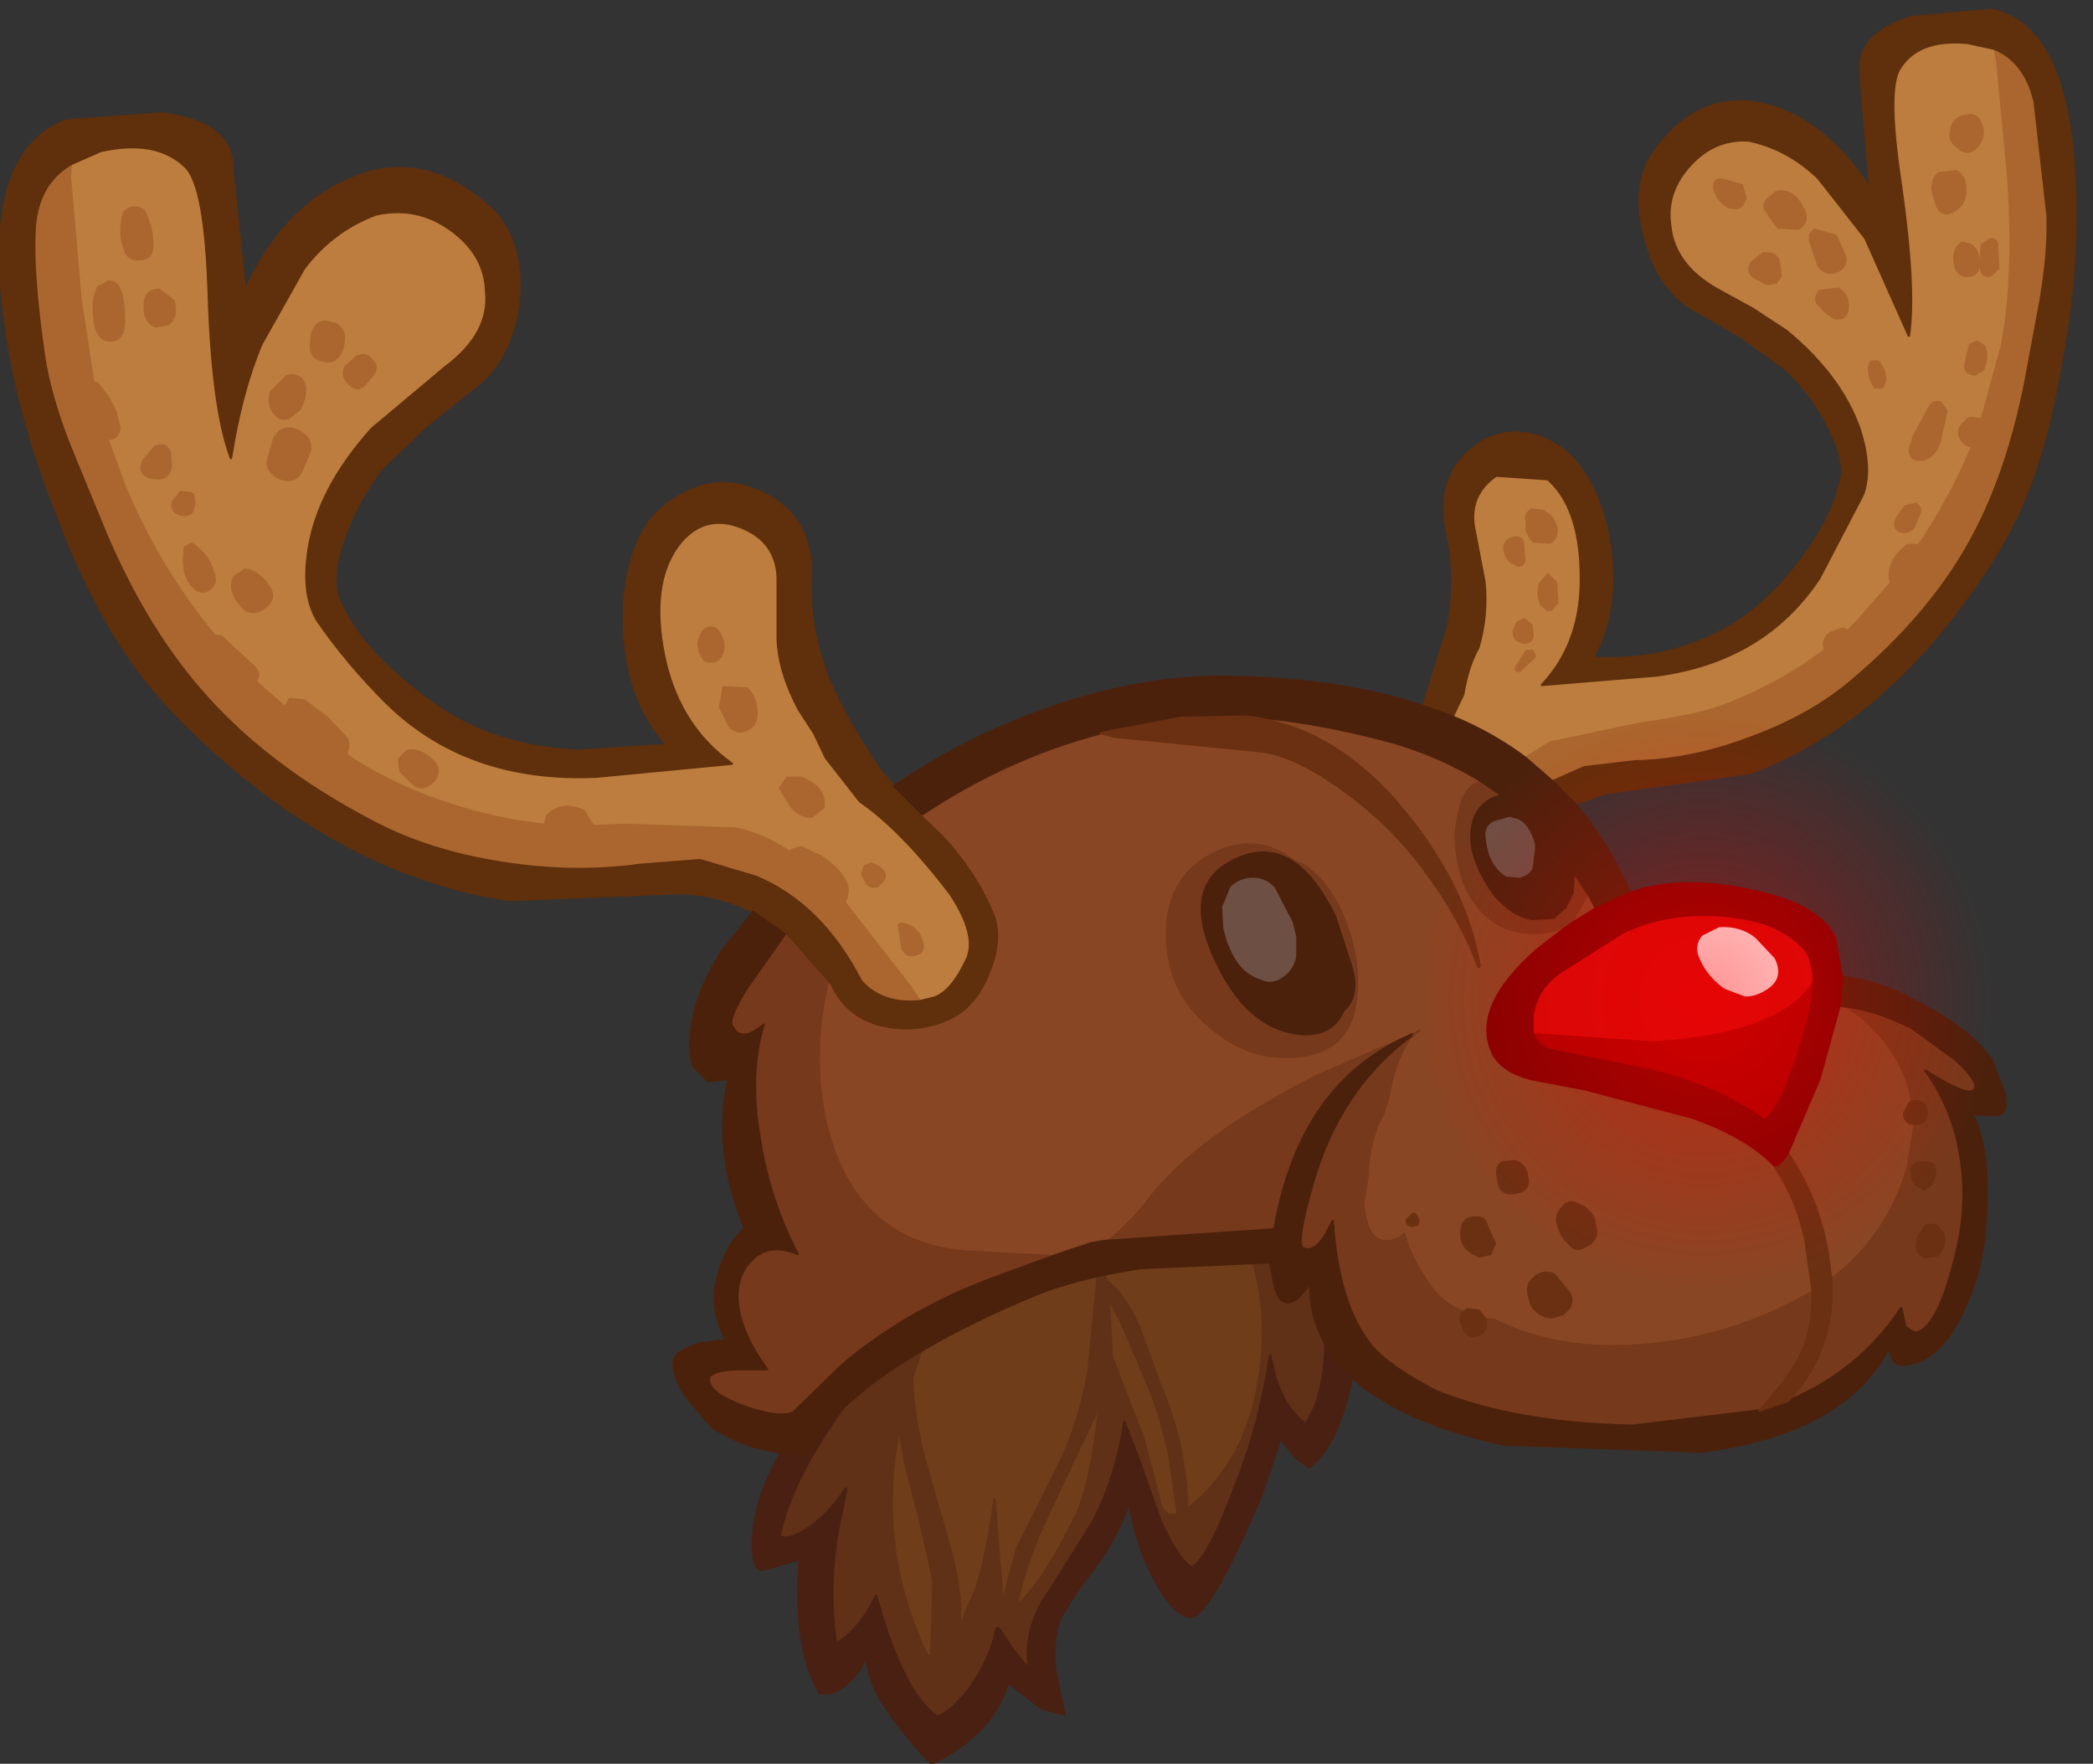
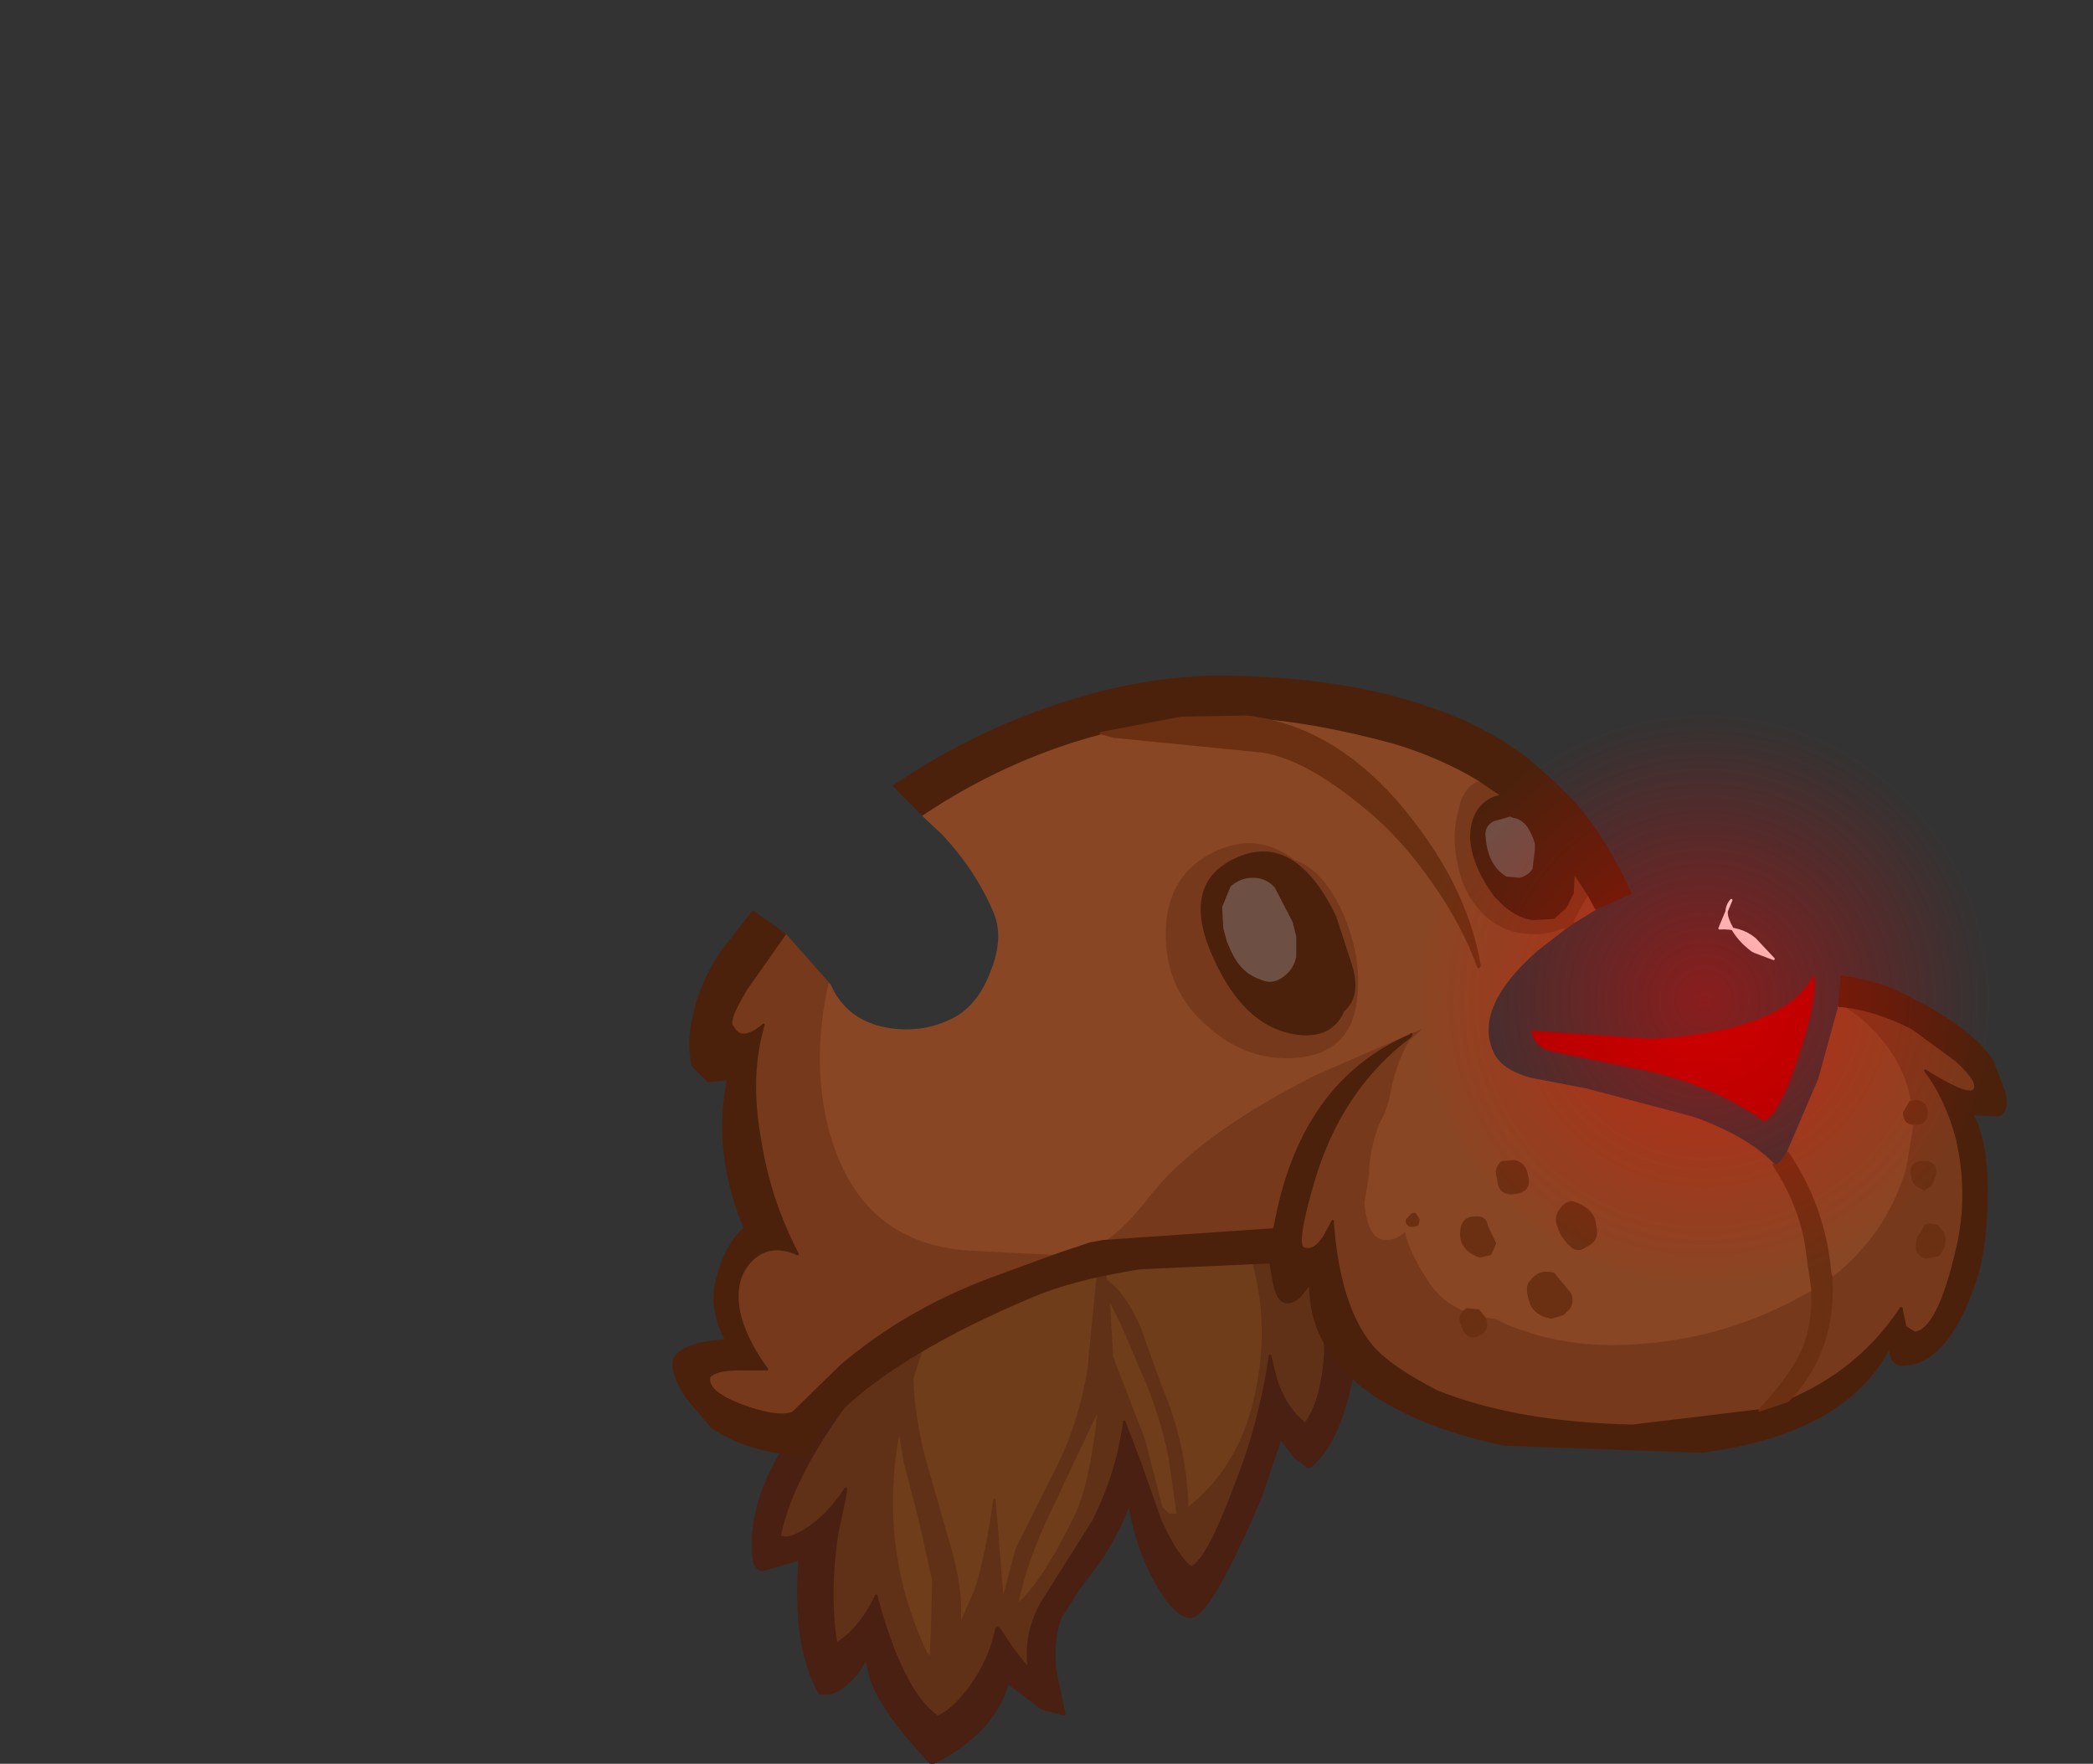
<svg xmlns="http://www.w3.org/2000/svg" xmlns:ns1="http://www.inkscape.org/namespaces/inkscape" xmlns:ns2="http://sodipodi.sourceforge.net/DTD/sodipodi-0.dtd" xmlns:xlink="http://www.w3.org/1999/xlink" width="89" height="75" id="svg3647" version="1.1" ns1:version="0.47 r22583" ns2:docname="Nouveau document 5">
  <rect width="100%" height="100%" fill="#333333" stroke="none" />
  <defs id="defs3649">
    <radialGradient ns1:collect="always" xlink:href="#RadialGradID_2" id="radialGradient4048" gradientUnits="userSpaceOnUse" gradientTransform="matrix(0.015,0,0,-0.015,20.35,-13.55)" spreadMethod="pad" cx="0" cy="0" fx="0" fy="0" r="819.2" />
  </defs>
  <ns2:namedview id="base" pagecolor="#ffffff" bordercolor="#666666" borderopacity="1.0" ns1:pageopacity="0.0" ns1:pageshadow="2" ns1:zoom="2.8" ns1:cx="46.181192" ns1:cy="19.149997" ns1:document-units="px" ns1:current-layer="layer1" showgrid="false" ns1:window-width="1366" ns1:window-height="716" ns1:window-x="-8" ns1:window-y="-8" ns1:window-maximized="1" />
  <g ns1:label="Calque 1" ns1:groupmode="layer" id="layer1" transform="translate(-328.819,-476.512)">
    <g id="g4023">
      <g id="40" transform="translate(373.299,539.784)">
        <path style="fill:#703d1a;fill-opacity:1;stroke:#703d1a;stroke-width:0.1;stroke-linejoin:round;stroke-miterlimit:4;stroke-opacity:1;stroke-dasharray:none;stroke-linecap:round" d="M 9.25,-3.35 Q 9.1,-1.65 7.65,1.75 6.2,4.95 5.75,5 4.85,5 3,-0.9 2.65,1.25 1.75,2.4 0.6,3.85 -0.15,5.5 L -0.6,7.3 -0.3,9.05 -1.4,8.35 -2.35,7.5 Q -2.7,8.7 -3.65,10 -4.75,11.45 -5.3,10.95 -6.15,10.25 -7.05,8.3 L -7.8,6.05 -8.85,7.5 Q -9.4,8.2 -9.75,8.05 L -10,6.95 -10.1,5.75 -10.35,3.8 q -0.05,-1.05 0.4,-1.9 l -1,0.6 Q -11.7,3 -12.05,2.8 -12.45,2.6 -12.3,1.85 L -11.95,0.7 -11,-1.5 q 1.2,-2.25 2.45,-3.2 l 0.9,-1.05 0.7,-1 q 0.5,-0.5 1.4,-1 l 0.15,-0.1 1,-0.55 2.8,-1.2 q 2.2,-1.05 5.8,-1.35 l 3.8,-0.1 -0.05,-0.05 1.1,0.15 q 1.85,0.25 2.65,1.4 l 0,0.05 q 0.65,1.05 0.65,2.45 l -0.35,2.5 -0.55,1.7 q -0.5,1.4 -0.75,1.35 L 9.9,-2.2 9.25,-3.35" id="path3856" />
      </g>
      <g id="41" transform="translate(373.656,539.873)">
        <path style="fill:#603116;fill-opacity:1;stroke:#603116;stroke-width:0.1;stroke-linejoin:round;stroke-miterlimit:4;stroke-opacity:1;stroke-dasharray:none;stroke-linecap:round" d="m 7.95,-11.1 1.1,0.15 q 1.85,0.25 2.65,1.4 l 0,0.05 q 0.65,1.05 0.65,2.45 l -0.35,2.5 -0.55,1.7 q -0.5,1.4 -0.75,1.35 L 9.9,-2.2 9.25,-3.35 Q 9.1,-1.65 7.65,1.75 6.2,4.95 5.75,5 4.85,5 3,-0.9 2.65,1.25 1.75,2.4 0.6,3.85 -0.15,5.5 L -0.6,7.3 -0.3,9.05 -1.4,8.35 -2.35,7.5 Q -2.7,8.7 -3.65,10 -4.75,11.45 -5.3,10.95 -6.15,10.25 -7.05,8.3 L -7.8,6.05 -8.85,7.5 Q -9.4,8.2 -9.75,8.05 L -10,6.95 -10.1,5.75 -10.35,3.8 q -0.05,-1.05 0.4,-1.9 l -1,0.6 Q -11.7,3 -12.05,2.8 -12.45,2.6 -12.3,1.85 L -11.95,0.7 -11,-1.5 q 1.2,-2.25 2.45,-3.2 l 0.9,-1.05 0.7,-1 q 0.5,-0.5 1.4,-1 l 0.15,-0.1 0.45,-0.25 -1.1,3.35 q 0.05,1.55 0.5,3.35 l 1.2,4.2 q 0.45,1.75 0.3,3.05 l 0.7,-1.6 Q -2.9,2.9 -2.55,0.4 L -2.2,4.75 -1.6,2.5 0,-0.7 q 1.05,-2 1.45,-4.4 l 0.45,-4.6 0.1,0 0.2,0.8 q 0.75,0.5 1.4,1.95 l 0.9,2.5 q 1.1,2.55 1.15,5.25 2.4,-1.85 3,-5.25 Q 9.3,-7.85 8,-11.05 L 7.95,-11.1 m -5.65,2.9 0.15,2.55 1.35,3.5 0.75,2.9 0.3,0.3 0.4,0 L 4.9,-1.4 Q 4.5,-3.35 3.75,-5 L 2.9,-7 2.3,-8.2 M 1.9,-3.55 -0.25,1 Q -1.25,3.1 -1.6,4.9 -0.5,4 0.95,1 1.45,-0.05 1.8,-2.6 l 0.1,-0.95 m -8.5,0.95 q -1,5 1.15,9.55 l 0.2,0.2 L -5.2,5.8 -5.15,3.85 -5.7,1.35 -6.35,-1.15 -6.6,-2.6" id="path3883" />
      </g>
      <g id="42" transform="translate(373.677,541.112)">
        <path style="fill:#492012;fill-opacity:1;stroke:#492012;stroke-width:0.1;stroke-linejoin:round;stroke-miterlimit:4;stroke-opacity:1;stroke-dasharray:none;stroke-linecap:round" d="M 8.75,-0.95 Q 6.5,4.35 5.7,4.15 5.05,4.05 4.25,2.6 3.45,1.1 3.15,-0.7 2.85,0.3 1.95,1.7 L 1.05,2.9 0.25,4.15 Q -0.1,4.95 0,6.35 L 0.4,8.3 -0.55,8.05 -2,6.95 Q -2.6,9.1 -5.25,10.4 -7.65,7.85 -7.9,6.45 L -8.05,5.85 Q -8.2,6.4 -8.8,6.95 -9.4,7.5 -9.9,7.4 l -0.1,0 q -1.15,-2 -0.85,-5.7 l -1.55,0.45 q -0.3,0.05 -0.4,-0.45 -0.15,-1 0.2,-2.35 0.45,-1.5 1.4,-2.85 l 0.35,-0.5 0.65,-0.15 1.5,-1 q -2.5,3.35 -3,5.85 0.3,0.25 1.1,-0.25 0.95,-0.6 1.7,-1.75 0.1,-0.15 -0.35,1.85 -0.4,2.6 -0.05,4.75 1,-0.6 1.7,-2.05 1.1,4.1 2.6,5.15 0.6,-0.2 1.4,-1.25 0.85,-1.2 1.1,-2.45 0.05,-0.2 0.25,0.15 l 0.4,0.6 0.75,0.95 Q -1.35,4.65 -0.3,3.15 l 1.95,-3.1 q 1,-2 1.3,-4.2 L 3.6,-2.45 4.5,0.1 Q 5.25,1.7 5.8,2.05 6.5,1.75 7.7,-1.5 8.7,-4 9.15,-6.95 l 0.25,1 q 0.4,1.25 1.25,1.9 0.75,-1.05 0.85,-3.15 l -0.1,-3.2 1.1,1.25 q 0.6,0.95 0.05,3.5 -0.6,2.6 -1.75,3.45 l -0.6,-0.45 -0.6,-0.8 -0.85,2.5" id="path3910" />
      </g>
      <g id="43" transform="translate(380.938,532.587)">
-         <path style="fill:#bc7d3f;fill-opacity:1;stroke:#bc7d3f;stroke-width:0.1;stroke-linejoin:round;stroke-miterlimit:4;stroke-opacity:1;stroke-dasharray:none;stroke-linecap:round" d="m 9.65,-25.6 0.45,-0.95 q 0.2,-1.2 0.65,-2 0.4,-1.4 0.25,-2.8 l -0.45,-2.35 q -0.2,-1.35 0.95,-2.15 l 2.2,0.15 q 1.35,1.2 1.4,3.95 0.1,2.95 -1.65,4.8 l 4.85,-0.4 q 4.6,-0.6 6.95,-4.15 l 1.85,-3.55 q 0.4,-1.1 -0.15,-2.8 -0.8,-2.25 -3.1,-4.15 l -1.45,-0.95 -1.55,-0.85 q -1.8,-1.05 -1.95,-2.7 -0.2,-1.4 0.85,-2.55 1.05,-1.15 2.5,-1.05 1.65,0.35 2.95,1.6 l 2,2.55 1.85,4.15 q 0.3,-1.95 -0.35,-6.5 -0.6,-3.95 -0.05,-4.85 0.8,-1.3 2.9,-1.1 l 1.15,0.25 0.1,0.45 0.45,4.7 q 0.35,4.45 -0.25,7.5 l -0.85,3.1 -0.5,-0.05 -0.1,0.05 -0.2,0.2 q -0.3,0.3 -0.05,0.7 0.2,0.25 0.45,0.25 -0.95,2.25 -2.3,4.25 l -0.05,-0.05 -0.4,0 q -0.85,0.65 -0.75,1.45 l 0.05,0.15 -1.45,1.65 -0.4,0.4 -0.2,-0.1 -0.55,0.2 q -0.3,0.25 -0.25,0.55 l 0.05,0.15 q -1.75,1.35 -4.1,2.3 -1.25,0.5 -3.8,0.85 l -3.8,0.8 -1.05,0.65 q -1.4,-1.05 -3.1,-1.75 M 31.1,-49.85 q 0.45,0.45 0.85,0 0.35,-0.4 0.2,-0.85 -0.15,-0.6 -0.7,-0.45 -0.55,0.1 -0.6,0.65 -0.1,0.4 0.25,0.65 m -0.05,1.05 -0.75,0.1 q -0.25,0.25 -0.25,0.7 l 0.2,0.7 q 0.3,0.5 0.75,0.15 0.45,-0.25 0.45,-0.8 0.05,-0.6 -0.4,-0.85 m 1.45,2.9 -0.35,0.25 -0.05,0.8 q 0,0.55 0.4,0.5 l 0.35,-0.3 -0.05,-1.05 q -0.05,-0.25 -0.3,-0.2 m -1.4,0.35 q -0.2,0.4 -0.05,0.85 0.1,0.35 0.5,0.35 0.4,0 0.45,-0.35 0.1,-0.75 -0.4,-1 l -0.3,-0.05 -0.2,0.2 m 0.35,5 q 0,0.3 0.2,0.35 l 0.2,0.05 0.35,-0.2 q 0.25,-0.55 0.05,-1 l -0.3,-0.2 -0.3,0.15 -0.2,0.85 m -1.05,1.6 q -0.3,-0.1 -0.45,0.15 l -0.7,1.3 -0.15,0.55 q 0,0.35 0.25,0.4 0.65,0.15 1,-0.7 l 0.3,-1.35 -0.25,-0.35 m -4.05,-6.2 -0.4,-0.9 -0.9,-0.25 -0.2,0.2 0,0.25 0.35,1.05 q 0.25,0.4 0.7,0.3 0.5,-0.15 0.45,-0.65 m -3.2,-1.7 0.35,0.45 0.85,0.05 q 0.45,-0.25 0.25,-0.75 -0.45,-1 -1.2,-0.8 l -0.4,0.35 q -0.2,0.3 0.05,0.5 l 0.1,0.2 m -2.35,-1.1 q 0.3,0.65 0.7,0.7 0.45,0.1 0.55,-0.3 l 0.05,-0.1 -0.15,-0.55 -0.9,-0.25 q -0.35,0 -0.25,0.5 m 1.65,3.65 0.55,0.3 0.4,-0.05 0.2,-0.3 -0.1,-0.7 q -0.2,-0.3 -0.65,-0.25 l -0.5,0.4 q -0.2,0.35 0.1,0.6 m 5,3.6 -0.1,0.25 0.05,0.45 0.2,0.4 0.3,0 q 0.35,-0.45 -0.15,-1.1 l -0.3,0 m -1.55,-1.85 q 0.55,0.1 0.55,-0.5 0.05,-0.45 -0.4,-0.75 l -0.8,0.1 q -0.3,0.4 0.05,0.65 l 0.15,0.2 0.45,0.3 m 3.45,7.9 -0.45,0.1 -0.35,0.5 q -0.2,0.4 0.1,0.55 0.3,0.15 0.6,-0.15 l 0.25,-0.6 q 0.1,-0.25 -0.15,-0.4 M 13.5,-34.35 13,-34.4 q -0.3,0.2 -0.2,0.5 l 0,0.25 q 0,0.3 0.3,0.6 l 0.7,0.05 q 0.35,-0.25 0.25,-0.7 l -0.2,-0.4 -0.35,-0.25 m -1.2,2.25 q 0.3,0.2 0.4,-0.15 l -0.05,-0.7 q -0.05,-0.35 -0.45,-0.25 -0.4,0.15 -0.35,0.5 0.1,0.5 0.45,0.6 m 1.05,0.85 q -0.1,0.45 0.05,0.85 l 0.25,0.25 0.2,0 0.25,-0.3 -0.05,-0.85 -0.35,-0.35 -0.35,0.4 m -0.65,1.5 -0.3,0.15 -0.15,0.35 q 0,0.3 0.15,0.4 l 0.25,0.1 q 0.4,0 0.4,-0.3 L 13,-29.5 12.7,-29.75 m 0.35,1.35 -0.25,0 -0.45,0.7 q -0.05,0.05 0.05,0.15 l 0.1,0 0.65,-0.6 -0.1,-0.25 m -26.45,14.3 -2.8,-3.6 0.1,-0.3 q 0.2,-0.75 -1.1,-1.65 l -0.85,-0.4 -0.35,0.1 -0.15,0.1 q -1.2,-0.8 -2.35,-1 l -4.6,-0.15 -1.4,0.05 -0.4,-0.65 q -0.9,-0.4 -1.55,0.2 l -0.1,0.4 -1.15,-0.15 q -4.1,-0.75 -7.1,-2.7 l -0.2,-0.15 0,-0.05 q 0.15,-0.25 0.05,-0.6 l -0.85,-0.9 -1,-0.75 -0.6,-0.05 -0.2,0.35 -1.25,-1.1 q 0.25,-0.35 -0.1,-0.65 L -42.7,-29 -43,-29.05 q -2.35,-2.85 -3.8,-6.3 l -0.75,-2.05 0.25,-0.05 q 0.25,-0.15 0.25,-0.45 l -0.15,-0.65 -0.3,-0.6 -0.5,-0.65 -0.05,0 -0.1,0 -0.55,-3.6 -0.45,-5.2 0.05,-0.5 1.25,-0.55 q 2.4,-0.55 3.65,0.7 0.8,0.85 0.95,5.2 0.15,5.05 0.95,7.15 0.45,-2.85 1.3,-4.85 l 1.8,-3.2 q 1.2,-1.6 3.05,-2.3 1.75,-0.4 3.2,0.65 1.45,1.05 1.5,2.6 0.2,1.8 -1.75,3.25 l -1.55,1.3 -1.55,1.3 q -2.3,2.55 -2.7,5.15 -0.3,1.95 0.4,3.05 1.25,1.8 2.9,3.45 3.45,3.4 8.95,3.15 L -21,-23.6 q -2.4,-1.7 -2.95,-4.95 -0.5,-2.95 0.8,-4.5 1.05,-1.2 2.55,-0.6 1.5,0.6 1.55,2.15 l 0,2.6 q 0.05,1.4 0.9,3 l 0.65,1 0.5,1.05 1.45,1.85 q 1.8,1.25 3.85,3.95 1.15,1.75 0.7,2.75 -0.65,1.4 -1.4,1.65 l -0.6,0.15 -0.4,-0.6 m -33.5,-32.75 q -0.15,0.8 0.1,1.4 0.1,0.4 0.6,0.4 0.5,0 0.55,-0.45 0.05,-0.7 -0.25,-1.4 -0.1,-0.35 -0.5,-0.35 -0.4,0 -0.5,0.4 m -0.6,2.75 -0.45,0.25 q -0.25,0.5 -0.15,1.35 0.1,0.95 0.75,0.9 0.55,-0.05 0.5,-1 0,-0.85 -0.25,-1.3 -0.15,-0.2 -0.4,-0.2 m 2.75,0.8 -0.6,-0.45 q -0.5,0 -0.6,0.45 -0.1,0.9 0.45,1.1 l 0.55,-0.1 q 0.4,-0.35 0.2,-1 m 0.85,8.8 0.05,-0.2 -0.05,-0.35 -0.1,-0.05 -0.45,-0.05 -0.3,0.4 q -0.15,0.4 0.3,0.55 0.5,0.1 0.55,-0.3 m -1,-2.35 q -0.2,-0.45 -0.65,-0.2 l -0.5,0.6 q -0.2,0.6 0.45,0.7 0.7,0.1 0.75,-0.55 l -0.05,-0.55 m 0.65,4.05 q -0.2,1.3 0.5,1.8 0.25,0.15 0.5,0 0.3,-0.2 0.25,-0.5 -0.15,-0.9 -0.95,-1.45 l -0.3,0.15 m 2.55,0.95 -0.45,0.3 q -0.3,0.55 0.35,1.3 0.4,0.4 0.95,0 0.5,-0.4 0.15,-0.9 -0.45,-0.65 -1,-0.7 m 3.85,-10.45 -0.1,0 q -0.65,-0.3 -0.9,0.4 l -0.05,0.55 q 0,0.5 0.5,0.6 0.5,0.15 0.75,-0.3 0.15,-0.3 0.15,-0.65 0,-0.4 -0.35,-0.6 m 0.9,1.4 -0.5,0.45 q -0.15,0.45 0.25,0.75 0.35,0.3 0.65,-0.1 l 0.25,-0.3 q 0.3,-0.35 0,-0.65 -0.25,-0.35 -0.65,-0.15 m -2.9,2.6 0.45,-0.35 q 0.3,-0.55 0.25,-0.95 -0.1,-0.6 -0.75,-0.5 l -0.7,0.7 q -0.15,0.55 0.2,0.95 0.2,0.25 0.55,0.15 m -0.6,0.85 -0.3,1.05 q 0.1,0.55 0.65,0.7 0.55,0.15 0.8,-0.35 l 0.25,-0.6 q 0.35,-0.65 -0.3,-1.05 -0.7,-0.4 -1.1,0.25 m 18.25,8.2 q -0.4,0.55 -0.05,1.1 0.1,0.25 0.4,0.2 0.25,0 0.4,-0.25 0.25,-0.5 -0.15,-1.05 -0.3,-0.3 -0.6,0 m 1.85,4.2 q 0.4,-0.2 0.4,-0.65 0,-0.7 -0.4,-1.1 l -1,-0.05 -0.15,0.85 0.4,0.8 q 0.35,0.35 0.75,0.15 m -14.15,2.35 q 0.4,0.25 0.8,-0.15 0.35,-0.4 0.05,-0.8 -0.55,-0.6 -1.15,-0.5 l -0.35,0.35 0.05,0.5 0.6,0.6 m 19.45,3.35 -0.3,0.1 -0.1,0.35 0.15,0.3 q 0.1,0.3 0.5,0.2 l 0.15,-0.15 q 0.35,-0.35 -0.1,-0.65 l -0.3,-0.15 m -3.6,-3.65 -0.3,0.45 0.5,0.8 q 0.45,0.45 0.85,0.4 l 0.5,-0.4 Q -17,-22.6 -18.05,-23 l -0.6,0 m 4.85,6.2 -0.1,0.05 0.15,1 q 0.2,0.4 0.6,0.25 0.35,-0.1 0.25,-0.5 -0.2,-0.7 -0.9,-0.8" id="path3966" />
-         <path style="fill:#aa662e;fill-opacity:1;stroke:#aa662e;stroke-width:0.1;stroke-linejoin:round;stroke-miterlimit:4;stroke-opacity:1;stroke-dasharray:none;stroke-linecap:round" d="m 12.75,-23.85 1.05,-0.65 3.8,-0.8 q 2.55,-0.35 3.8,-0.85 2.35,-0.95 4.1,-2.3 l -0.05,-0.15 q -0.05,-0.3 0.25,-0.55 l 0.55,-0.2 0.2,0.1 0.4,-0.4 1.45,-1.65 -0.05,-0.15 q -0.1,-0.8 0.75,-1.45 l 0.4,0 0.05,0.05 q 1.35,-2 2.3,-4.25 -0.25,0 -0.45,-0.25 -0.25,-0.4 0.05,-0.7 l 0.2,-0.2 0.1,-0.05 0.5,0.05 0.85,-3.1 q 0.6,-3.05 0.25,-7.5 L 32.8,-53.55 32.7,-54 q 1.3,0.55 1.7,2.25 l 0.55,4.85 q 0.05,1.55 -0.3,3.6 L 34,-39.8 q -0.8,4.05 -2.45,6.95 -1.75,3.05 -4.9,5.7 -1.75,1.5 -4.35,2.45 -2.5,0.95 -4.9,1 l -2.15,0.25 -1.35,0.6 -1.15,-1 m 18.1,-26.65 q 0.05,-0.55 0.6,-0.65 0.55,-0.15 0.7,0.45 0.15,0.45 -0.2,0.85 -0.4,0.45 -0.85,0 -0.35,-0.25 -0.25,-0.65 m 0.6,2.55 q 0,0.55 -0.45,0.8 -0.45,0.35 -0.75,-0.15 l -0.2,-0.7 q 0,-0.45 0.25,-0.7 l 0.75,-0.1 q 0.45,0.25 0.4,0.85 m 1.35,2.25 0.05,1.05 -0.35,0.3 q -0.4,0.05 -0.4,-0.5 l 0.05,-0.8 0.35,-0.25 q 0.25,-0.05 0.3,0.2 m -1.5,-0.05 0.3,0.05 q 0.5,0.25 0.4,1 -0.05,0.35 -0.45,0.35 -0.4,0 -0.5,-0.35 -0.15,-0.45 0.05,-0.85 l 0.2,-0.2 m 0.35,4.35 0.3,-0.15 0.3,0.2 q 0.2,0.45 -0.05,1 l -0.35,0.2 -0.2,-0.05 q -0.2,-0.05 -0.2,-0.35 l 0.2,-0.85 m -1,2.8 -0.3,1.35 q -0.35,0.85 -1,0.7 -0.25,-0.05 -0.25,-0.4 l 0.15,-0.55 0.7,-1.3 q 0.15,-0.25 0.45,-0.15 l 0.25,0.35 m -4.75,-5.9 q -0.45,0.1 -0.7,-0.3 l -0.35,-1.05 0,-0.25 0.2,-0.2 0.9,0.25 0.4,0.9 q 0.05,0.5 -0.45,0.65 m -2.85,-2.55 q -0.25,-0.2 -0.05,-0.5 l 0.4,-0.35 q 0.75,-0.2 1.2,0.8 0.2,0.5 -0.25,0.75 l -0.85,-0.05 -0.35,-0.45 -0.1,-0.2 m -2,-1.4 0.9,0.25 0.15,0.55 -0.05,0.1 q -0.1,0.4 -0.55,0.3 -0.4,-0.05 -0.7,-0.7 -0.1,-0.5 0.25,-0.5 m 1.3,3.55 0.5,-0.4 q 0.45,-0.05 0.65,0.25 l 0.1,0.7 -0.2,0.3 -0.4,0.05 -0.55,-0.3 q -0.3,-0.25 -0.1,-0.6 m 5.4,4.2 q 0.5,0.65 0.15,1.1 l -0.3,0 -0.2,-0.4 -0.05,-0.45 0.1,-0.25 0.3,0 m -2.3,-2.15 -0.15,-0.2 q -0.35,-0.25 -0.05,-0.65 l 0.8,-0.1 q 0.45,0.3 0.4,0.75 0,0.6 -0.55,0.5 l -0.45,-0.3 m 4.05,8.6 -0.25,0.6 q -0.3,0.3 -0.6,0.15 -0.3,-0.15 -0.1,-0.55 l 0.35,-0.5 0.45,-0.1 q 0.25,0.15 0.15,0.4 m -15.65,0.15 0.2,0.4 q 0.1,0.45 -0.25,0.7 l -0.7,-0.05 q -0.3,-0.3 -0.3,-0.6 l 0,-0.25 q -0.1,-0.3 0.2,-0.5 l 0.5,0.05 0.35,0.25 m -2,1.4 q -0.05,-0.35 0.35,-0.5 0.4,-0.1 0.45,0.25 l 0.05,0.7 q -0.1,0.35 -0.4,0.15 -0.35,-0.1 -0.45,-0.6 m 1.85,1.05 0.35,0.35 0.05,0.85 -0.25,0.3 -0.2,0 -0.25,-0.25 q -0.15,-0.4 -0.05,-0.85 l 0.35,-0.4 m -0.7,2.15 0.05,0.45 q 0,0.3 -0.4,0.3 l -0.25,-0.1 q -0.15,-0.1 -0.15,-0.4 l 0.15,-0.35 0.3,-0.15 0.3,0.25 m 0.15,1.35 -0.65,0.6 -0.1,0 q -0.1,-0.1 -0.05,-0.15 l 0.45,-0.7 0.25,0 0.1,0.25 M -13,-13.5 q -1.6,0.15 -2.5,-0.85 -1.7,-3.3 -4.5,-4.45 l -2.35,-0.7 -2.55,0.2 q -2.85,0.4 -5.95,-0.1 -3.15,-0.5 -5.55,-1.8 -4.25,-2.25 -6.9,-5.2 -2.55,-2.8 -4.35,-7.05 l -1.5,-3.65 q -0.85,-2.15 -1.1,-3.85 -0.5,-3.45 -0.4,-5.35 0.1,-1.95 1.55,-2.8 l -0.05,0.5 0.45,5.2 0.55,3.6 0.1,0 0.05,0 0.5,0.65 0.3,0.6 0.15,0.65 q 0,0.3 -0.25,0.45 l -0.25,0.05 0.75,2.05 q 1.45,3.45 3.8,6.3 l 0.3,0.05 1.35,1.25 q 0.35,0.3 0.1,0.65 l 1.25,1.1 0.2,-0.35 0.6,0.05 1,0.75 0.85,0.9 q 0.1,0.35 -0.05,0.6 l 0,0.05 0.2,0.15 q 3,1.95 7.1,2.7 l 1.15,0.15 0.1,-0.4 q 0.65,-0.6 1.55,-0.2 l 0.4,0.65 1.4,-0.05 4.6,0.15 q 1.15,0.2 2.35,1 l 0.15,-0.1 0.35,-0.1 0.85,0.4 q 1.3,0.9 1.1,1.65 l -0.1,0.3 2.8,3.6 0.4,0.6 m -33.4,-33.75 q 0.4,0 0.5,0.35 0.3,0.7 0.25,1.4 -0.05,0.45 -0.55,0.45 -0.5,0 -0.6,-0.4 -0.25,-0.6 -0.1,-1.4 0.1,-0.4 0.5,-0.4 m -0.7,3.35 q 0.25,0.45 0.25,1.3 0.05,0.95 -0.5,1 -0.65,0.05 -0.75,-0.9 -0.1,-0.85 0.15,-1.35 l 0.45,-0.25 q 0.25,0 0.4,0.2 m 2.15,1.6 -0.55,0.1 q -0.55,-0.2 -0.45,-1.1 0.1,-0.45 0.6,-0.45 l 0.6,0.45 q 0.2,0.65 -0.2,1 m 0.5,8.1 q -0.45,-0.15 -0.3,-0.55 l 0.3,-0.4 0.45,0.05 0.1,0.05 0.05,0.35 -0.05,0.2 q -0.05,0.4 -0.55,0.3 m -0.4,-2.1 q -0.05,0.65 -0.75,0.55 -0.65,-0.1 -0.45,-0.7 l 0.5,-0.6 q 0.45,-0.25 0.65,0.2 l 0.05,0.55 m 0.9,3.35 q 0.8,0.55 0.95,1.45 0.05,0.3 -0.25,0.5 -0.25,0.15 -0.5,0 -0.7,-0.5 -0.5,-1.8 l 0.3,-0.15 m 3.25,1.8 q 0.35,0.5 -0.15,0.9 -0.55,0.4 -0.95,0 -0.65,-0.75 -0.35,-1.3 l 0.45,-0.3 q 0.55,0.05 1,0.7 m 3.2,-10.55 q 0,0.35 -0.15,0.65 -0.25,0.45 -0.75,0.3 -0.5,-0.1 -0.5,-0.6 l 0.05,-0.55 q 0.25,-0.7 0.9,-0.4 l 0.1,0 q 0.35,0.2 0.35,0.6 m 1.2,0.95 q 0.3,0.3 0,0.65 l -0.25,0.3 q -0.3,0.4 -0.65,0.1 -0.4,-0.3 -0.25,-0.75 l 0.5,-0.45 q 0.4,-0.2 0.65,0.15 m -4.1,2.3 q -0.35,-0.4 -0.2,-0.95 l 0.7,-0.7 q 0.65,-0.1 0.75,0.5 0.05,0.4 -0.25,0.95 l -0.45,0.35 q -0.35,0.1 -0.55,-0.15 m 1.05,0.75 q 0.65,0.4 0.3,1.05 l -0.25,0.6 q -0.25,0.5 -0.8,0.35 -0.55,-0.15 -0.65,-0.7 l 0.3,-1.05 q 0.4,-0.65 1.1,-0.25 m 17.75,8.45 q 0.4,0.55 0.15,1.05 -0.15,0.25 -0.4,0.25 -0.3,0.05 -0.4,-0.2 -0.35,-0.55 0.05,-1.1 0.3,-0.3 0.6,0 m 0.5,4.05 -0.4,-0.8 0.15,-0.85 1,0.05 q 0.4,0.4 0.4,1.1 0,0.45 -0.4,0.65 -0.4,0.2 -0.75,-0.15 m -14,1.9 -0.05,-0.5 0.35,-0.35 q 0.6,-0.1 1.15,0.5 0.3,0.4 -0.05,0.8 -0.4,0.4 -0.8,0.15 l -0.6,-0.6 m 20.35,4.1 q 0.45,0.3 0.1,0.65 l -0.15,0.15 q -0.4,0.1 -0.5,-0.2 l -0.15,-0.3 0.1,-0.35 0.3,-0.1 0.3,0.15 m -3.3,-3.8 q 1.05,0.4 0.95,1.25 l -0.5,0.4 q -0.4,0.05 -0.85,-0.4 l -0.5,-0.8 0.3,-0.45 0.6,0 m 5.15,7 q 0.1,0.4 -0.25,0.5 -0.4,0.15 -0.6,-0.25 l -0.15,-1 0.1,-0.05 q 0.7,0.1 0.9,0.8" id="path3968" />
-         <path style="fill:#602f0b;fill-opacity:1;stroke:#602f0b;stroke-width:0.1;stroke-linejoin:round;stroke-miterlimit:4;stroke-opacity:1;stroke-dasharray:none;stroke-linecap:round" d="m 13.9,-22.85 1.35,-0.6 2.15,-0.25 q 2.4,-0.05 4.9,-1 2.6,-0.95 4.35,-2.45 3.15,-2.65 4.9,-5.7 1.65,-2.9 2.45,-6.95 l 0.65,-3.5 q 0.35,-2.05 0.3,-3.6 L 34.4,-51.75 Q 34,-53.45 32.7,-54 l -1.15,-0.25 q -2.1,-0.2 -2.9,1.1 -0.55,0.9 0.05,4.85 0.65,4.55 0.35,6.5 l -1.85,-4.15 -2,-2.55 q -1.3,-1.25 -2.95,-1.6 -1.45,-0.1 -2.5,1.05 -1.05,1.15 -0.85,2.55 0.15,1.65 1.95,2.7 l 1.55,0.85 1.45,0.95 q 2.3,1.9 3.1,4.15 0.55,1.7 0.15,2.8 l -1.85,3.55 q -2.35,3.55 -6.95,4.15 l -4.85,0.4 q 1.75,-1.85 1.65,-4.8 -0.05,-2.75 -1.4,-3.95 l -2.2,-0.15 q -1.15,0.8 -0.95,2.15 l 0.45,2.35 q 0.15,1.4 -0.25,2.8 -0.45,0.8 -0.65,2 l -0.45,0.95 -0.1,-0.05 -1.15,-0.4 1.05,-3.35 q 0.4,-2.1 -0.05,-4.1 -0.5,-2.5 1.45,-3.75 1.15,-0.7 2.5,-0.25 1.2,0.45 1.9,1.55 0.95,1.5 1.15,3.65 0.2,2.45 -0.8,4.2 3.55,0.2 6.35,-1.65 1.3,-0.9 2.55,-2.55 1.3,-1.75 1.6,-3.15 0.35,-0.85 -0.4,-2.35 -0.7,-1.45 -1.9,-2.6 l -1.95,-1.4 -2.1,-1.2 q -1.45,-0.95 -1.95,-3.1 -0.55,-2.15 0.45,-3.55 1.95,-2.7 4.8,-1.95 2.5,0.7 4.35,3.55 l -0.4,-4.75 0,-0.25 q -0.15,-1.55 2.15,-2.3 l 3.4,-0.3 q 3.05,0.6 3.5,6.45 0.3,3.9 -0.45,8.1 -0.65,4 -1.75,6.5 -1,2.3 -3.1,4.95 -3.7,4.7 -8.5,6.45 l -6.1,0.85 -1.3,0.45 -0.95,-0.95 m -32.65,6.5 -1.35,-0.95 q -1.45,-0.75 -3.1,-0.8 l -7.25,0.3 q -5.95,-0.9 -11.3,-5.25 -3,-2.45 -4.65,-4.75 -1.85,-2.55 -3.4,-6.7 -1.75,-4.45 -2.2,-8.7 -0.7,-6.45 2.7,-7.75 l 4.05,-0.3 q 2.8,0.35 3,2.05 l 0,0.25 0.55,5.25 q 1.6,-3.5 4.35,-4.7 3.1,-1.45 6,1.1 1.45,1.3 1.3,3.8 -0.2,2.4 -1.65,3.7 l -2.2,1.75 -2,1.9 q -1.15,1.55 -1.7,3.25 -0.55,1.8 0.05,2.65 0.65,1.45 2.5,3.05 1.85,1.6 3.55,2.25 1.8,0.7 3.95,0.8 l 3.8,-0.25 q -1.55,-1.7 -1.8,-4.45 -0.2,-2.35 0.55,-4.15 0.55,-1.35 1.9,-2.05 1.45,-0.8 2.95,-0.25 2.6,0.95 2.5,3.75 -0.1,2.25 0.8,4.45 0.7,1.65 2.2,3.85 l 0.55,0.6 1.2,1.2 0.9,0.85 q 1.4,1.5 2.15,3.25 0.5,1.1 -0.1,2.6 -0.55,1.45 -1.6,2 -1.25,0.65 -2.7,0.45 -1.7,-0.25 -2.45,-1.6 l -0.15,-0.3 -1.9,-2.15 m -31.9,-29.95 q -0.1,1.9 0.4,5.35 0.25,1.7 1.1,3.85 l 1.5,3.65 q 1.8,4.25 4.35,7.05 2.65,2.95 6.9,5.2 2.4,1.3 5.55,1.8 3.1,0.5 5.95,0.1 l 2.55,-0.2 2.35,0.7 q 2.8,1.15 4.5,4.45 0.9,1 2.5,0.85 l 0.6,-0.15 q 0.75,-0.25 1.4,-1.65 0.45,-1 -0.7,-2.75 -2.05,-2.7 -3.85,-3.95 l -1.45,-1.85 -0.5,-1.05 -0.65,-1 q -0.85,-1.6 -0.9,-3 l 0,-2.6 q -0.05,-1.55 -1.55,-2.15 -1.5,-0.6 -2.55,0.6 -1.3,1.55 -0.8,4.5 0.55,3.25 2.95,4.95 l -5.75,0.55 q -5.5,0.25 -8.95,-3.15 -1.65,-1.65 -2.9,-3.45 -0.7,-1.1 -0.4,-3.05 0.4,-2.6 2.7,-5.15 l 1.55,-1.3 1.55,-1.3 q 1.95,-1.45 1.75,-3.25 -0.05,-1.55 -1.5,-2.6 -1.45,-1.05 -3.2,-0.65 -1.85,0.7 -3.05,2.3 l -1.8,3.2 q -0.85,2 -1.3,4.85 -0.8,-2.1 -0.95,-7.15 -0.15,-4.35 -0.95,-5.2 -1.25,-1.25 -3.65,-0.7 l -1.25,0.55 q -1.45,0.85 -1.55,2.8" id="path3970" />
        <path style="fill:#aa0000;fill-opacity:1;stroke:#aa0000;stroke-width:0.1;stroke-linejoin:round;stroke-miterlimit:4;stroke-opacity:1;stroke-dasharray:none;stroke-linecap:round" d="m 25,-14.5 q 0.05,1 -0.5,2.75 -0.9,2.95 -1.6,3.3 -2.35,-1.65 -5.5,-2.25 l -3.45,-0.7 q -0.75,-0.15 -0.9,-0.8 l 5.1,0.35 q 3.2,-0.2 4.9,-1 1.35,-0.6 1.95,-1.65" id="path3972" />
-         <path style="fill:#d30909;fill-opacity:1;stroke:#d30909;stroke-width:0.1;stroke-linejoin:round;stroke-miterlimit:4;stroke-opacity:1;stroke-dasharray:none;stroke-linecap:round" d="m 23.05,-12.85 q -1.7,0.8 -4.9,1 l -5.1,-0.35 0,-0.65 q 0.15,-1.2 1.2,-1.9 l 2.6,-1.65 q 1.8,-0.9 4.15,-0.75 2.4,0.15 3.55,1.35 0.4,0.4 0.45,1.3 -0.6,1.05 -1.95,1.65 M 21,-16.6 l -0.7,0.35 q -0.3,0.35 -0.15,0.8 0.3,0.8 1.05,1.35 l 0.1,0.05 0.8,0.3 q 0.45,0 0.9,-0.3 0.7,-0.45 0.3,-1.25 l -0.8,-0.85 q -0.6,-0.5 -1.5,-0.45" id="path3974" />
        <path style="fill:#77391b;fill-opacity:1;stroke:#77391b;stroke-width:0.1;stroke-linejoin:round;stroke-miterlimit:4;stroke-opacity:1;stroke-dasharray:none;stroke-linecap:round" d="m 15.4,-17.9 -0.55,1 -0.5,0.35 q -0.45,0.2 -1.05,0.25 -1.6,0.05 -2.55,-1.05 Q 10,-18.2 9.8,-19.4 q -0.25,-1.15 0.05,-2.25 0.2,-1 0.9,-1.25 l 0.05,0 0.95,0.65 -0.35,0.1 q -0.65,0.3 -0.85,0.95 -0.25,0.8 0.1,1.75 0.25,0.7 0.8,1.45 0.8,0.9 1.6,1 l 0.9,-0.05 0.5,-0.45 0.3,-0.6 0.05,-0.9 0.65,1 -0.05,0.1 m -32.25,3.7 q -0.8,3.65 0.2,6.75 1.4,4.2 5.7,4.5 l 3.85,0.2 -3,1.1 Q -13.65,-0.3 -16.35,2 l -2.05,2 q -0.65,0.25 -2.15,-0.3 -1.6,-0.6 -1.4,-1.25 0.3,-0.3 1.25,-0.3 l 1.2,0 Q -20.35,1 -20.65,-0.1 q -0.35,-1.45 0.4,-2.3 0.8,-0.9 2.05,-0.35 -1.2,-2.3 -1.6,-4.85 -0.5,-2.75 0.15,-4.9 -0.95,0.8 -1.3,0.1 -0.3,-0.2 0.55,-1.6 l 1.65,-2.35 1.9,2.15 M 22.7,3.9 17.3,4.55 Q 12.4,4.45 9,3.1 6.95,2.05 6.2,1.15 4.8,-0.55 4.55,-4.15 L 4.2,-3.5 Q 3.75,-2.8 3.3,-3 2.95,-3.15 3.7,-5.75 4.85,-9.75 7.85,-12 l 0.05,-0.1 -0.05,0.05 q -4.65,2 -5.75,8.1 L 2.05,-3.8 -5.2,-3.3 q 0.95,-0.65 1.9,-1.9 2.05,-2.65 7.1,-5.2 l 4.7,-2.05 -0.2,0.25 -0.45,0.4 q -0.6,1 -0.85,2.5 l -0.2,0.6 -0.25,0.5 q -0.4,1.1 -0.4,2.05 l -0.2,1.25 q 0.15,1.55 0.9,1.5 0.45,0 0.8,-0.4 0.2,1.05 1.2,2.45 0.5,0.65 1.35,1 Q 9.95,-0.2 10,0.1 l 0.15,0.4 q 0.25,0.4 0.65,0.15 l 0.05,0 Q 11.2,0.4 11,-0.05 l -0.05,-0.05 0.5,0.05 q 2.8,1.4 6.45,1.05 3.5,-0.3 6.65,-2.05 l 0.4,-0.2 Q 25,0.05 24.65,1.05 24.25,2.2 22.7,3.9 m -22,-23.55 q -2.65,1 -1.2,4.25 1.4,3.15 3.8,3.3 1.25,0.05 1.7,-1 0.75,-0.65 0.3,-2 l -0.65,-2 Q 3,-20.5 0.7,-19.65 m 4.2,2.1 q 0.95,2 0.75,3.85 -0.2,2.4 -2.55,2.65 -2.15,0.2 -3.85,-1.3 -1.85,-1.55 -1.85,-4 0,-2.6 2.2,-3.6 1.8,-0.8 3.35,0.4 1.1,0.35 1.95,2 m 24.3,5.2 1.85,1.35 q 1.1,1 0.75,1.3 -0.3,0.25 -2.05,-0.85 0.9,1.2 1.35,2.9 0.55,2.4 0,4.7 -0.8,3.45 -1.8,3.55 l -0.4,-0.25 -0.15,-0.7 q 0,-0.2 -0.1,0 -1.75,2.6 -4.75,3.85 2.05,-2.1 1.85,-5.3 2.35,-1.85 3.15,-4.65 l 0.3,-1.85 0.15,0 q 0.45,0 0.45,-0.45 0,-0.5 -0.5,-0.5 l -0.2,0.05 q -0.35,-2.05 -2.2,-3.6 l -0.7,-0.5 q 1.45,0.15 3,0.95 m 0.15,6.65 0.35,0.2 0.3,-0.2 0.15,-0.4 q 0.1,-0.6 -0.5,-0.55 -0.6,0 -0.45,0.6 0,0.2 0.15,0.3 l 0,0.05 m 0.1,2.25 -0.05,0.25 0,0.1 q -0.05,0.35 0.35,0.5 l 0.55,-0.1 q 0.4,-0.5 0.2,-0.95 L 30.25,-3.95 29.9,-4 l -0.15,0.05 -0.1,0.2 -0.2,0.3" id="path3976" />
        <path style="fill:#894624;fill-opacity:1;stroke:#894624;stroke-width:0.1;stroke-linejoin:round;stroke-miterlimit:4;stroke-opacity:1;stroke-dasharray:none;stroke-linecap:round" d="m 10.8,-22.9 -0.05,0 q -0.7,0.25 -0.9,1.25 -0.3,1.1 -0.05,2.25 0.2,1.2 0.95,2.05 0.95,1.1 2.55,1.05 0.6,-0.05 1.05,-0.25 l -1.1,0.85 q -2.8,2.45 -1.9,4.4 0.35,0.75 1.6,1.1 l 2.35,0.45 4.55,1.2 q 2.25,0.8 3.4,1.95 l 0.05,0.05 q 1,1.5 1.35,3.2 l 0.3,2.1 -0.4,0.2 Q 21.4,0.7 17.9,1 14.25,1.35 11.45,-0.05 l -0.5,-0.05 -0.2,-0.25 -0.5,-0.05 -0.05,0.05 q -0.85,-0.35 -1.35,-1 -1,-1.4 -1.2,-2.45 -0.35,0.4 -0.8,0.4 -0.75,0.05 -0.9,-1.5 l 0.2,-1.25 q 0,-0.95 0.4,-2.05 L 6.8,-8.7 7,-9.3 q 0.25,-1.5 0.85,-2.5 l 0.45,-0.4 0.2,-0.25 -4.7,2.05 q -5.05,2.55 -7.1,5.2 -0.95,1.25 -1.9,1.9 l -0.55,0.1 -1.35,0.45 -3.85,-0.2 q -4.3,-0.3 -5.7,-4.5 -1,-3.1 -0.2,-6.75 l 0.15,0.3 q 0.75,1.35 2.45,1.6 1.45,0.2 2.7,-0.45 1.05,-0.55 1.6,-2 0.6,-1.5 0.1,-2.6 -0.75,-1.75 -2.15,-3.25 l -0.9,-0.85 q 3.6,-2.4 7.6,-3.45 l 0.55,0.15 6.05,0.6 q 1.95,0.15 4.75,2.5 1.45,1.2 2.75,3.05 1.3,1.85 1.95,3.65 L 10.8,-15 q -0.6,-3.6 -3.6,-7.05 -2.8,-3.15 -6.3,-3.55 2.75,0.15 6.25,1.1 2,0.6 3.65,1.6 m 4.05,6 0.55,-1 0.05,-0.1 0.3,0.55 -0.9,0.55 m 9.05,9.85 1.35,-3.15 0.85,-3.1 0.1,0 0.7,0.5 q 1.85,1.55 2.2,3.6 l -0.25,0.45 q 0,0.4 0.35,0.45 l -0.3,1.85 q -0.8,2.8 -3.15,4.65 L 25.7,-2 Q 25.45,-4.75 23.9,-7.05 M 2.95,-19.55 q -1.55,-1.2 -3.35,-0.4 -2.2,1 -2.2,3.6 0,2.45 1.85,4 1.7,1.5 3.85,1.3 2.35,-0.25 2.55,-2.65 0.2,-1.85 -0.75,-3.85 -0.85,-1.65 -1.95,-2 M 8.15,-4 8.2,-4.2 8.05,-4.45 l -0.1,0 -0.25,0.25 q 0,0.25 0.25,0.25 L 8.15,-4 m 3.6,-2.65 q -0.25,0.2 -0.2,0.55 l 0.05,0.2 q 0.05,0.65 0.7,0.55 0.7,-0.1 0.5,-0.75 -0.05,-0.45 -0.5,-0.6 l -0.55,0.05 m 2.55,1.95 q -0.25,0.25 -0.2,0.6 0.15,0.6 0.55,0.95 0.2,0.25 0.5,0.15 l 0.35,-0.2 q 0.35,-0.25 0.2,-0.8 -0.05,-0.6 -0.8,-0.9 -0.35,-0.15 -0.6,0.2 m -3.7,0.4 q -0.45,0 -0.55,0.4 -0.2,0.9 0.75,1.25 l 0.45,-0.1 0.2,-0.45 -0.35,-0.75 q -0.05,-0.4 -0.5,-0.35 m 3.35,2.4 q -0.6,-0.2 -1,0.35 -0.15,0.2 -0.05,0.6 L 13,-0.6 q 0.25,0.45 0.85,0.55 l 0.5,-0.15 0.15,-0.15 q 0.3,-0.25 0.15,-0.7 l -0.7,-0.85" id="path3978" />
        <path style="fill:#4c210c;fill-opacity:1;stroke:#4c210c;stroke-width:0.1;stroke-linejoin:round;stroke-miterlimit:4;stroke-opacity:1;stroke-dasharray:none;stroke-linecap:round" d="m -14.1,-22.65 q 3.1,-2.1 6.55,-3.3 3.85,-1.35 7.4,-1.35 5,0.05 8.55,1.25 l 1.15,0.4 0.1,0.05 q 1.7,0.7 3.1,1.75 l 1.15,1 0.95,0.95 q 1.4,1.65 2.35,3.8 l -1.45,0.65 -0.3,-0.55 -0.65,-1 -0.05,0.9 -0.3,0.6 -0.5,0.45 -0.9,0.05 q -0.8,-0.1 -1.6,-1 -0.55,-0.75 -0.8,-1.45 -0.35,-0.95 -0.1,-1.75 0.2,-0.65 0.85,-0.95 l 0.35,-0.1 -0.95,-0.65 q -1.65,-1 -3.65,-1.6 -3.5,-0.95 -6.25,-1.1 l -2.8,0.05 -3.4,0.65 q -4,1.05 -7.6,3.45 l -1.2,-1.2 m -4.65,6.3 -1.65,2.35 q -0.85,1.4 -0.55,1.6 0.35,0.7 1.3,-0.1 -0.65,2.15 -0.15,4.9 0.4,2.55 1.6,4.85 -1.25,-0.55 -2.05,0.35 -0.75,0.85 -0.4,2.3 0.3,1.1 1.15,2.25 l -1.2,0 q -0.95,0 -1.25,0.3 -0.2,0.65 1.4,1.25 1.5,0.55 2.15,0.3 l 2.05,-2 q 2.7,-2.3 6.25,-3.65 l 3,-1.1 1.35,-0.45 0.55,-0.1 7.25,-0.5 0.05,-0.15 q 1.1,-6.1 5.75,-8.1 L 7.9,-12.1 7.85,-12 q -3,2.25 -4.15,6.25 -0.75,2.6 -0.4,2.75 0.45,0.2 0.9,-0.5 l 0.35,-0.65 q 0.25,3.6 1.65,5.3 0.75,0.9 2.8,1.95 3.4,1.35 8.3,1.45 L 22.7,3.9 23.9,3.5 q 3,-1.25 4.75,-3.85 0.1,-0.2 0.1,0 l 0.15,0.7 0.4,0.25 q 1,-0.1 1.8,-3.55 0.55,-2.3 0,-4.7 -0.45,-1.7 -1.35,-2.9 1.75,1.1 2.05,0.85 0.35,-0.3 -0.75,-1.3 l -1.85,-1.35 q -1.55,-0.8 -3,-0.95 l -0.1,0 0.1,-1.25 q 1.7,0.25 2.85,0.9 2.7,1.35 3.55,2.7 l 0.5,1.3 q 0.2,0.85 -0.25,1 l -1.1,-0.05 q 0.65,1.25 0.6,3.5 0,2.05 -0.45,3.5 -1.2,3.65 -3.15,3.65 -0.5,0 -0.5,-0.8 -1.85,3.7 -8,4.5 l -8.4,-0.3 Q 8.05,4.55 5.85,2.9 3.55,1.05 3.6,-1.5 L 3.1,-0.9 Q 2.7,-0.6 2.45,-0.75 2.2,-0.85 2.05,-1.55 L 1.9,-2.4 -3.65,-2.15 q -2.85,0.45 -4.6,1.2 -4.4,1.85 -7.05,3.9 -2.05,1.65 -2.4,2.8 -0.1,0.3 -0.05,0.05 -2.5,-0.1 -4.1,-1.2 l -1.1,-1.3 q -0.65,-1.05 -0.5,-1.55 0.15,-0.45 1.15,-0.7 l 1.05,-0.15 q -0.6,-1.15 -0.45,-2.25 0.35,-1.7 1.25,-2.5 -1.35,-3.25 -0.7,-6.35 l -0.85,0.1 -0.65,-0.65 q -0.25,-0.9 0.05,-2.2 0.3,-1.35 1.2,-2.7 l 1.3,-1.65 1.35,0.95 m 30.7,-2.5 0.55,0.05 q 0.35,-0.1 0.5,-0.35 l 0.1,-0.8 0,-0.25 -0.05,-0.15 q -0.3,-0.85 -0.85,-0.9 l -0.1,-0.05 -0.7,0.2 q -0.35,0.2 -0.3,0.6 0.1,1.2 0.85,1.65 m -9.5,4.25 q 0.4,-0.3 0.5,-0.8 l 0,-0.85 -0.15,-0.6 -0.75,-1.45 q -0.35,-0.4 -0.9,-0.4 -0.5,0 -0.9,0.35 l -0.35,0.85 0.05,0.9 0.15,0.55 0.15,0.35 0.1,0.2 q 0.4,0.8 1.2,1.05 0.45,0.2 0.9,-0.15 m 2.2,-2.5 0.65,2 q 0.45,1.35 -0.3,2 -0.45,1.05 -1.7,1 -2.4,-0.15 -3.8,-3.3 -1.45,-3.25 1.2,-4.25 2.3,-0.85 3.95,2.55" id="path3980" />
        <path style="fill:#6b3012;fill-opacity:1;stroke:#6b3012;stroke-width:0.1;stroke-linejoin:round;stroke-miterlimit:4;stroke-opacity:1;stroke-dasharray:none;stroke-linecap:round" d="m 22.7,3.9 q 1.55,-1.7 1.95,-2.85 0.35,-1 0.3,-2.3 l -0.3,-2.1 q -0.35,-1.7 -1.35,-3.2 0.2,0.15 0.6,-0.5 1.55,2.3 1.8,5.05 l 0.05,0.2 q 0.2,3.2 -1.85,5.3 L 22.7,3.9 M -1.9,-25.55 0.9,-25.6 q 3.5,0.4 6.3,3.55 3,3.45 3.6,7.05 l -0.05,0.05 Q 10.1,-16.75 8.8,-18.6 7.5,-20.45 6.05,-21.65 3.25,-24 1.3,-24.15 l -6.05,-0.6 -0.55,-0.15 3.4,-0.65 M 11,-0.05 q 0.2,0.45 -0.15,0.7 l -0.05,0 Q 10.4,0.9 10.15,0.5 L 10,0.1 q -0.05,-0.3 0.2,-0.45 l 0.05,-0.05 0.5,0.05 0.2,0.25 0.05,0.05 M 7.95,-3.95 Q 7.7,-3.95 7.7,-4.2 l 0.25,-0.25 0.1,0 L 8.2,-4.2 8.15,-4 7.95,-3.95 M 12.3,-6.7 q 0.45,0.15 0.5,0.6 0.2,0.65 -0.5,0.75 -0.65,0.1 -0.7,-0.55 l -0.05,-0.2 q -0.05,-0.35 0.2,-0.55 L 12.3,-6.7 m 2.6,1.8 q 0.75,0.3 0.8,0.9 0.15,0.55 -0.2,0.8 L 15.15,-3 q -0.3,0.1 -0.5,-0.15 -0.4,-0.35 -0.55,-0.95 -0.05,-0.35 0.2,-0.6 0.25,-0.35 0.6,-0.2 m -3.8,0.95 0.35,0.75 -0.2,0.45 -0.45,0.1 Q 9.85,-3 10.05,-3.9 q 0.1,-0.4 0.55,-0.4 0.45,-0.05 0.5,0.35 m 3.55,2.9 q 0.15,0.45 -0.15,0.7 l -0.15,0.15 -0.5,0.15 Q 13.25,-0.15 13,-0.6 l -0.1,-0.35 q -0.1,-0.4 0.05,-0.6 0.4,-0.55 1,-0.35 l 0.7,0.85 m 14.2,-7.7 0.25,-0.45 0.2,-0.05 q 0.5,0 0.5,0.5 0,0.45 -0.45,0.45 l -0.15,0 q -0.35,-0.05 -0.35,-0.45 m 0.5,3 q -0.15,-0.1 -0.15,-0.3 -0.15,-0.6 0.45,-0.6 0.6,-0.05 0.5,0.55 l -0.15,0.4 -0.3,0.2 -0.35,-0.2 0,-0.05 m 0.3,2 0.1,-0.2 0.15,-0.05 0.35,0.05 0.25,0.3 q 0.2,0.45 -0.2,0.95 l -0.55,0.1 q -0.4,-0.15 -0.35,-0.5 l 0,-0.1 0.05,-0.25 0.2,-0.3" id="path3982" />
        <path style="fill:#6d4f44;fill-opacity:1;stroke:#6d4f44;stroke-width:0.1;stroke-linejoin:round;stroke-miterlimit:4;stroke-opacity:1;stroke-dasharray:none;stroke-linecap:round" d="m 11.1,-20.5 q -0.05,-0.4 0.3,-0.6 l 0.7,-0.2 0.1,0.05 q 0.55,0.05 0.85,0.9 l 0.05,0.15 0,0.25 -0.1,0.8 q -0.15,0.25 -0.5,0.35 l -0.55,-0.05 Q 11.2,-19.3 11.1,-20.5 m -9.55,6.05 q -0.8,-0.25 -1.2,-1.05 l -0.1,-0.2 -0.15,-0.35 -0.15,-0.55 -0.05,-0.9 0.35,-0.85 q 0.4,-0.35 0.9,-0.35 0.55,0 0.9,0.4 l 0.75,1.45 0.15,0.6 0,0.85 q -0.1,0.5 -0.5,0.8 -0.45,0.35 -0.9,0.15" id="path3984" />
-         <path style="fill:#7f0101;fill-opacity:1;stroke:#7f0101;stroke-width:0.1;stroke-linejoin:round;stroke-miterlimit:4;stroke-opacity:1;stroke-dasharray:none;stroke-linecap:round" d="m 15.75,-17.45 1.45,-0.65 0.45,-0.15 q 2.05,-0.55 4.75,0.05 2.85,0.6 3.5,2 l 0.3,1.65 -0.1,1.25 -0.85,3.1 -1.35,3.15 q -0.4,0.65 -0.6,0.5 L 23.25,-6.6 q -1.15,-1.15 -3.4,-1.95 l -4.55,-1.2 -2.35,-0.45 q -1.25,-0.35 -1.6,-1.1 -0.9,-1.95 1.9,-4.4 l 1.1,-0.85 0.5,-0.35 0.9,-0.55 m -1.8,6.05 3.45,0.7 q 3.15,0.6 5.5,2.25 0.7,-0.35 1.6,-3.3 0.55,-1.75 0.5,-2.75 -0.05,-0.9 -0.45,-1.3 Q 23.4,-17 21,-17.15 18.65,-17.3 16.85,-16.4 l -2.6,1.65 q -1.05,0.7 -1.2,1.9 l 0,0.65 q 0.15,0.65 0.9,0.8" id="path3986" />
-         <path style="fill:#ffffff;fill-opacity:1;stroke:#ffffff;stroke-width:0.1;stroke-linejoin:round;stroke-miterlimit:4;stroke-opacity:1;stroke-dasharray:none;stroke-linecap:round" d="m 22.5,-16.15 0.8,0.85 q 0.4,0.8 -0.3,1.25 -0.45,0.3 -0.9,0.3 l -0.8,-0.3 -0.1,-0.05 q -0.75,-0.55 -1.05,-1.35 -0.15,-0.45 0.15,-0.8 L 21,-16.6 q 0.9,-0.05 1.5,0.45" id="path3988" />
+         <path style="fill:#ffffff;fill-opacity:1;stroke:#ffffff;stroke-width:0.1;stroke-linejoin:round;stroke-miterlimit:4;stroke-opacity:1;stroke-dasharray:none;stroke-linecap:round" d="m 22.5,-16.15 0.8,0.85 l -0.8,-0.3 -0.1,-0.05 q -0.75,-0.55 -1.05,-1.35 -0.15,-0.45 0.15,-0.8 L 21,-16.6 q 0.9,-0.05 1.5,0.45" id="path3988" />
        <radialGradient id="RadialGradID_2" gradientUnits="userSpaceOnUse" gradientTransform="matrix(0.015,0,0,-0.015,20.35,-13.55)" spreadMethod="pad" cx="0" cy="0" r="819.2" fx="0" fy="0">
          <stop offset="0" style="stop-color:#FF0000;stop-opacity:0.427" id="stop3991" />
          <stop offset="1" style="stop-color:#FF0000;stop-opacity:0" id="stop3993" />
        </radialGradient>
        <path style="fill:url(#radialGradient4048);stroke:url(#ra;stroke-width:0.1;stroke-linejoin:round;stroke-miterlimit:4;stroke-opacity:dialGradient4048);stroke-dasharray:none;stroke-linecap:round" d="m 29.05,-4.85 q -3.6,3.6 -8.7,3.6 -5.05,0 -8.65,-3.6 -3.6,-3.6 -3.6,-8.7 0,-5.1 3.6,-8.7 3.6,-3.6 8.65,-3.6 5.1,0 8.7,3.6 3.6,3.6 3.6,8.7 0,5.1 -3.6,8.7" id="path3995" />
      </g>
    </g>
  </g>
</svg>